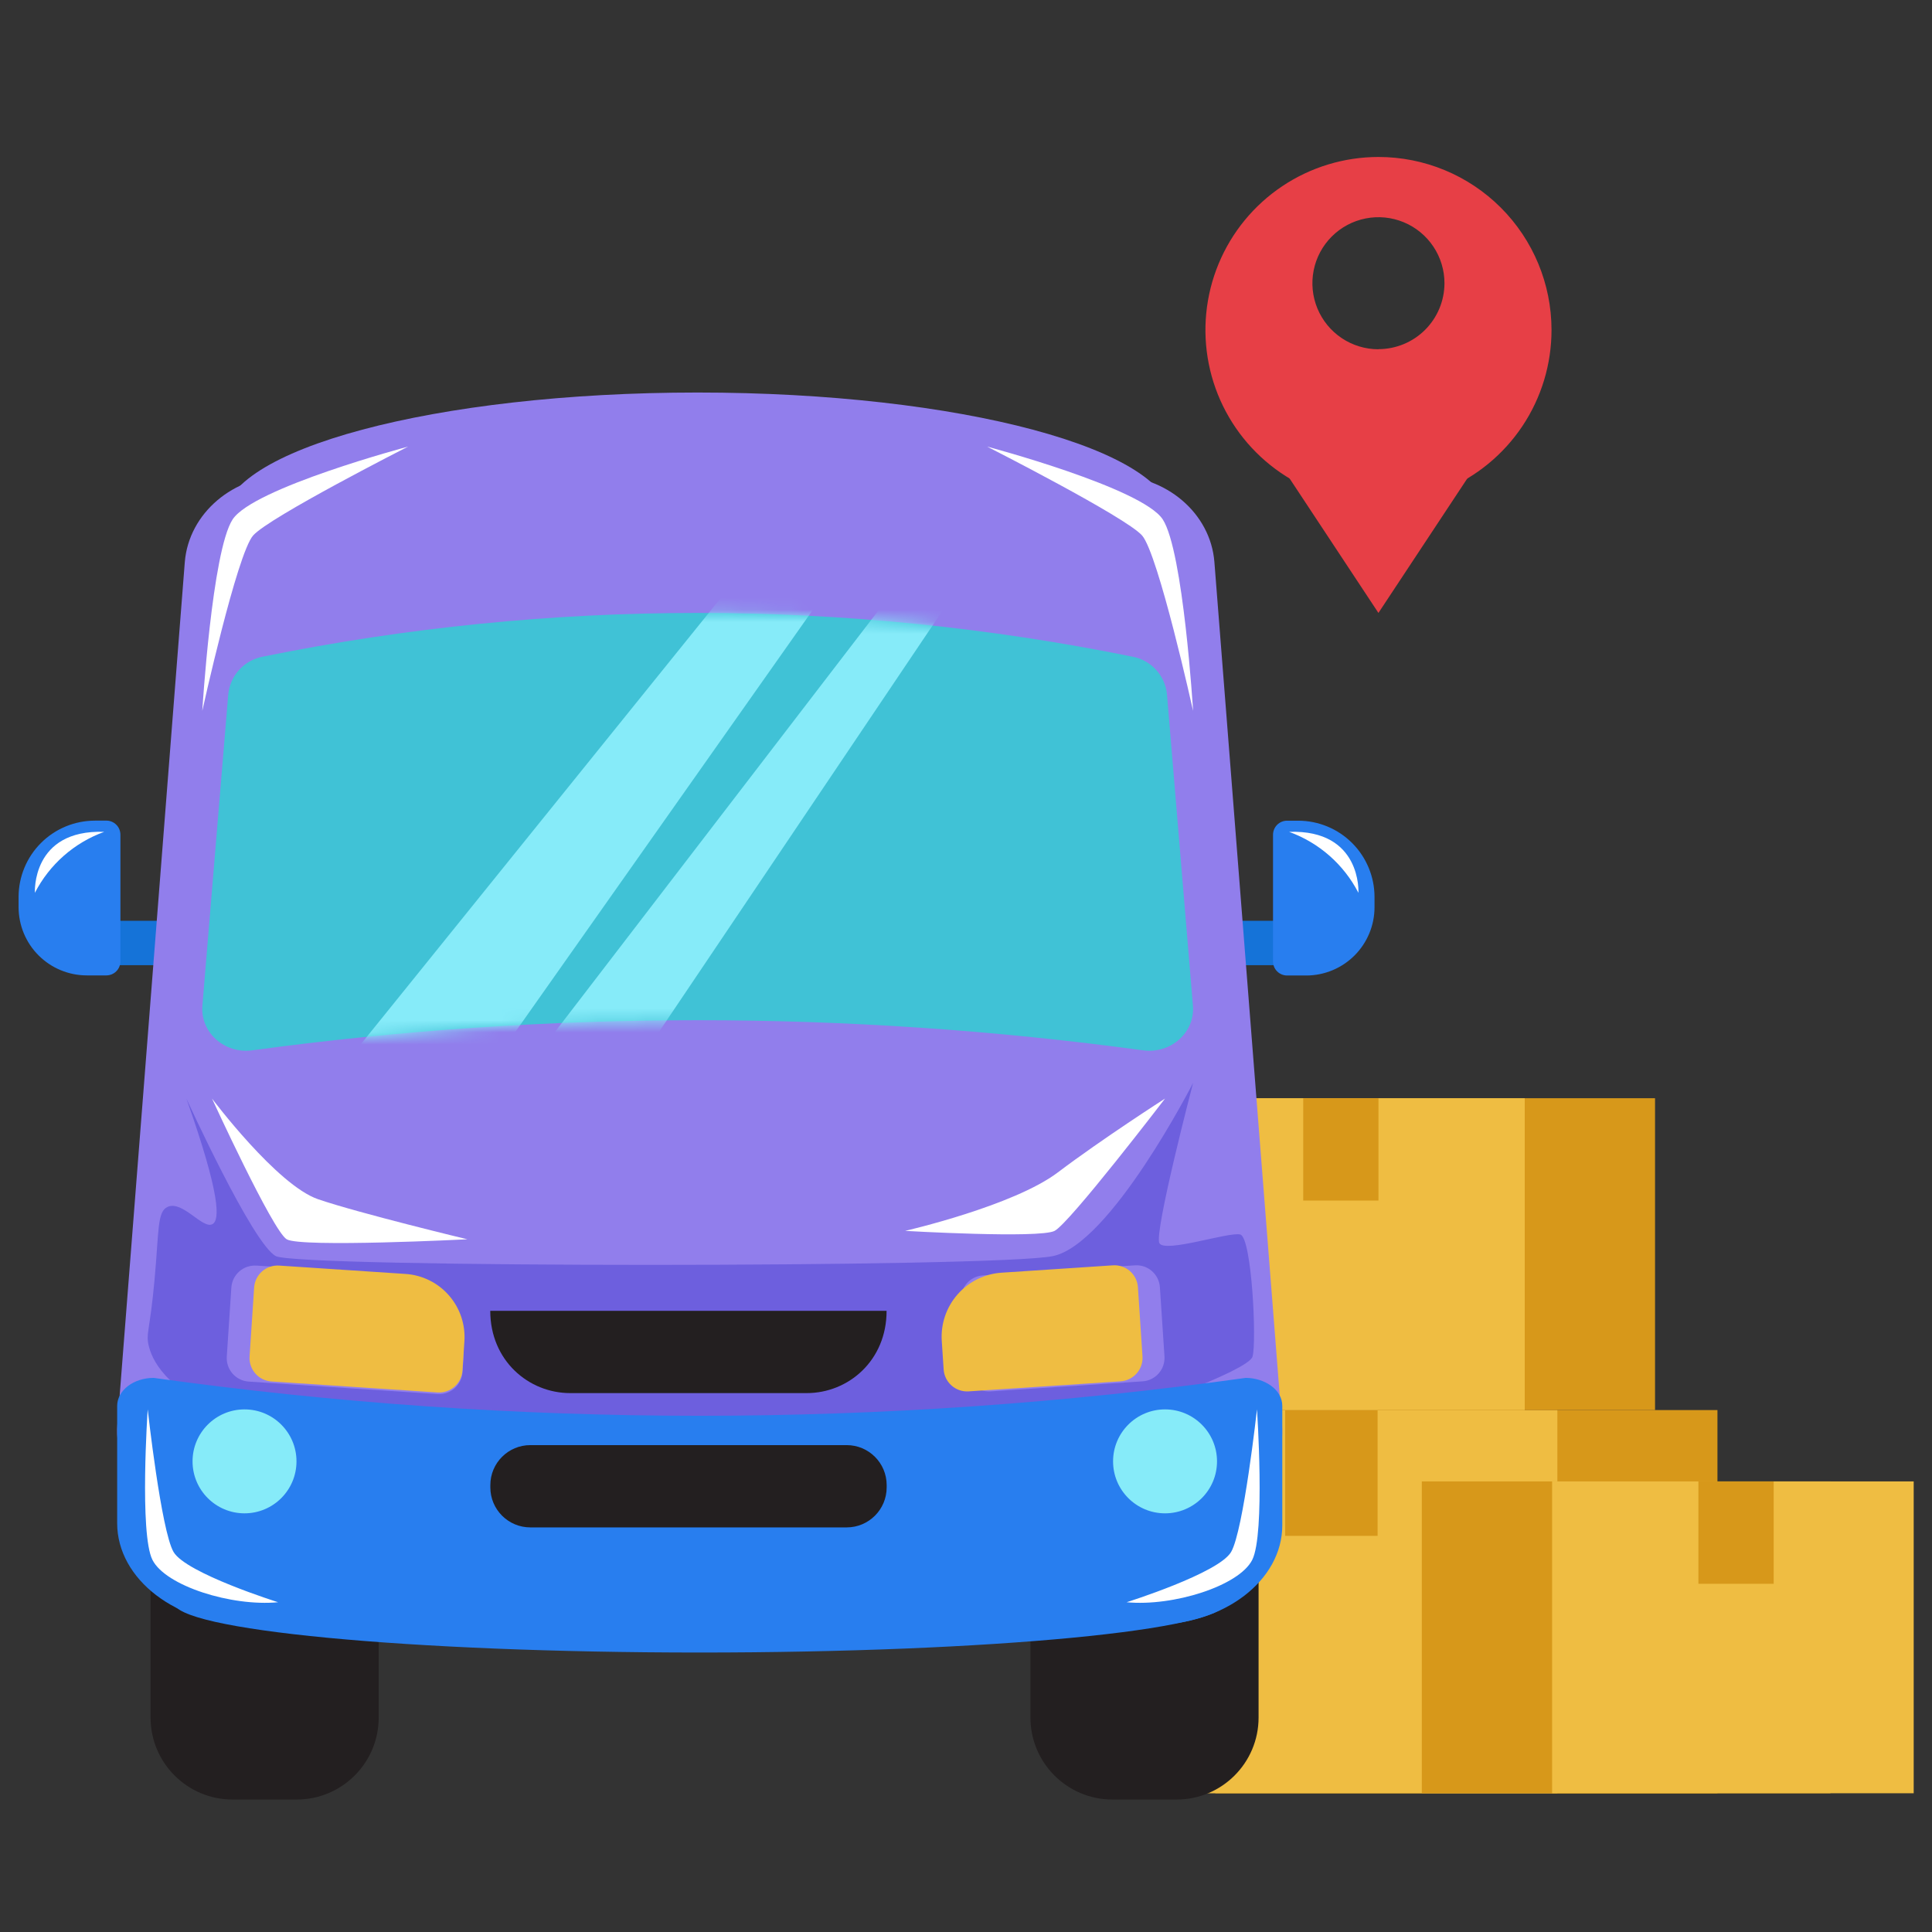
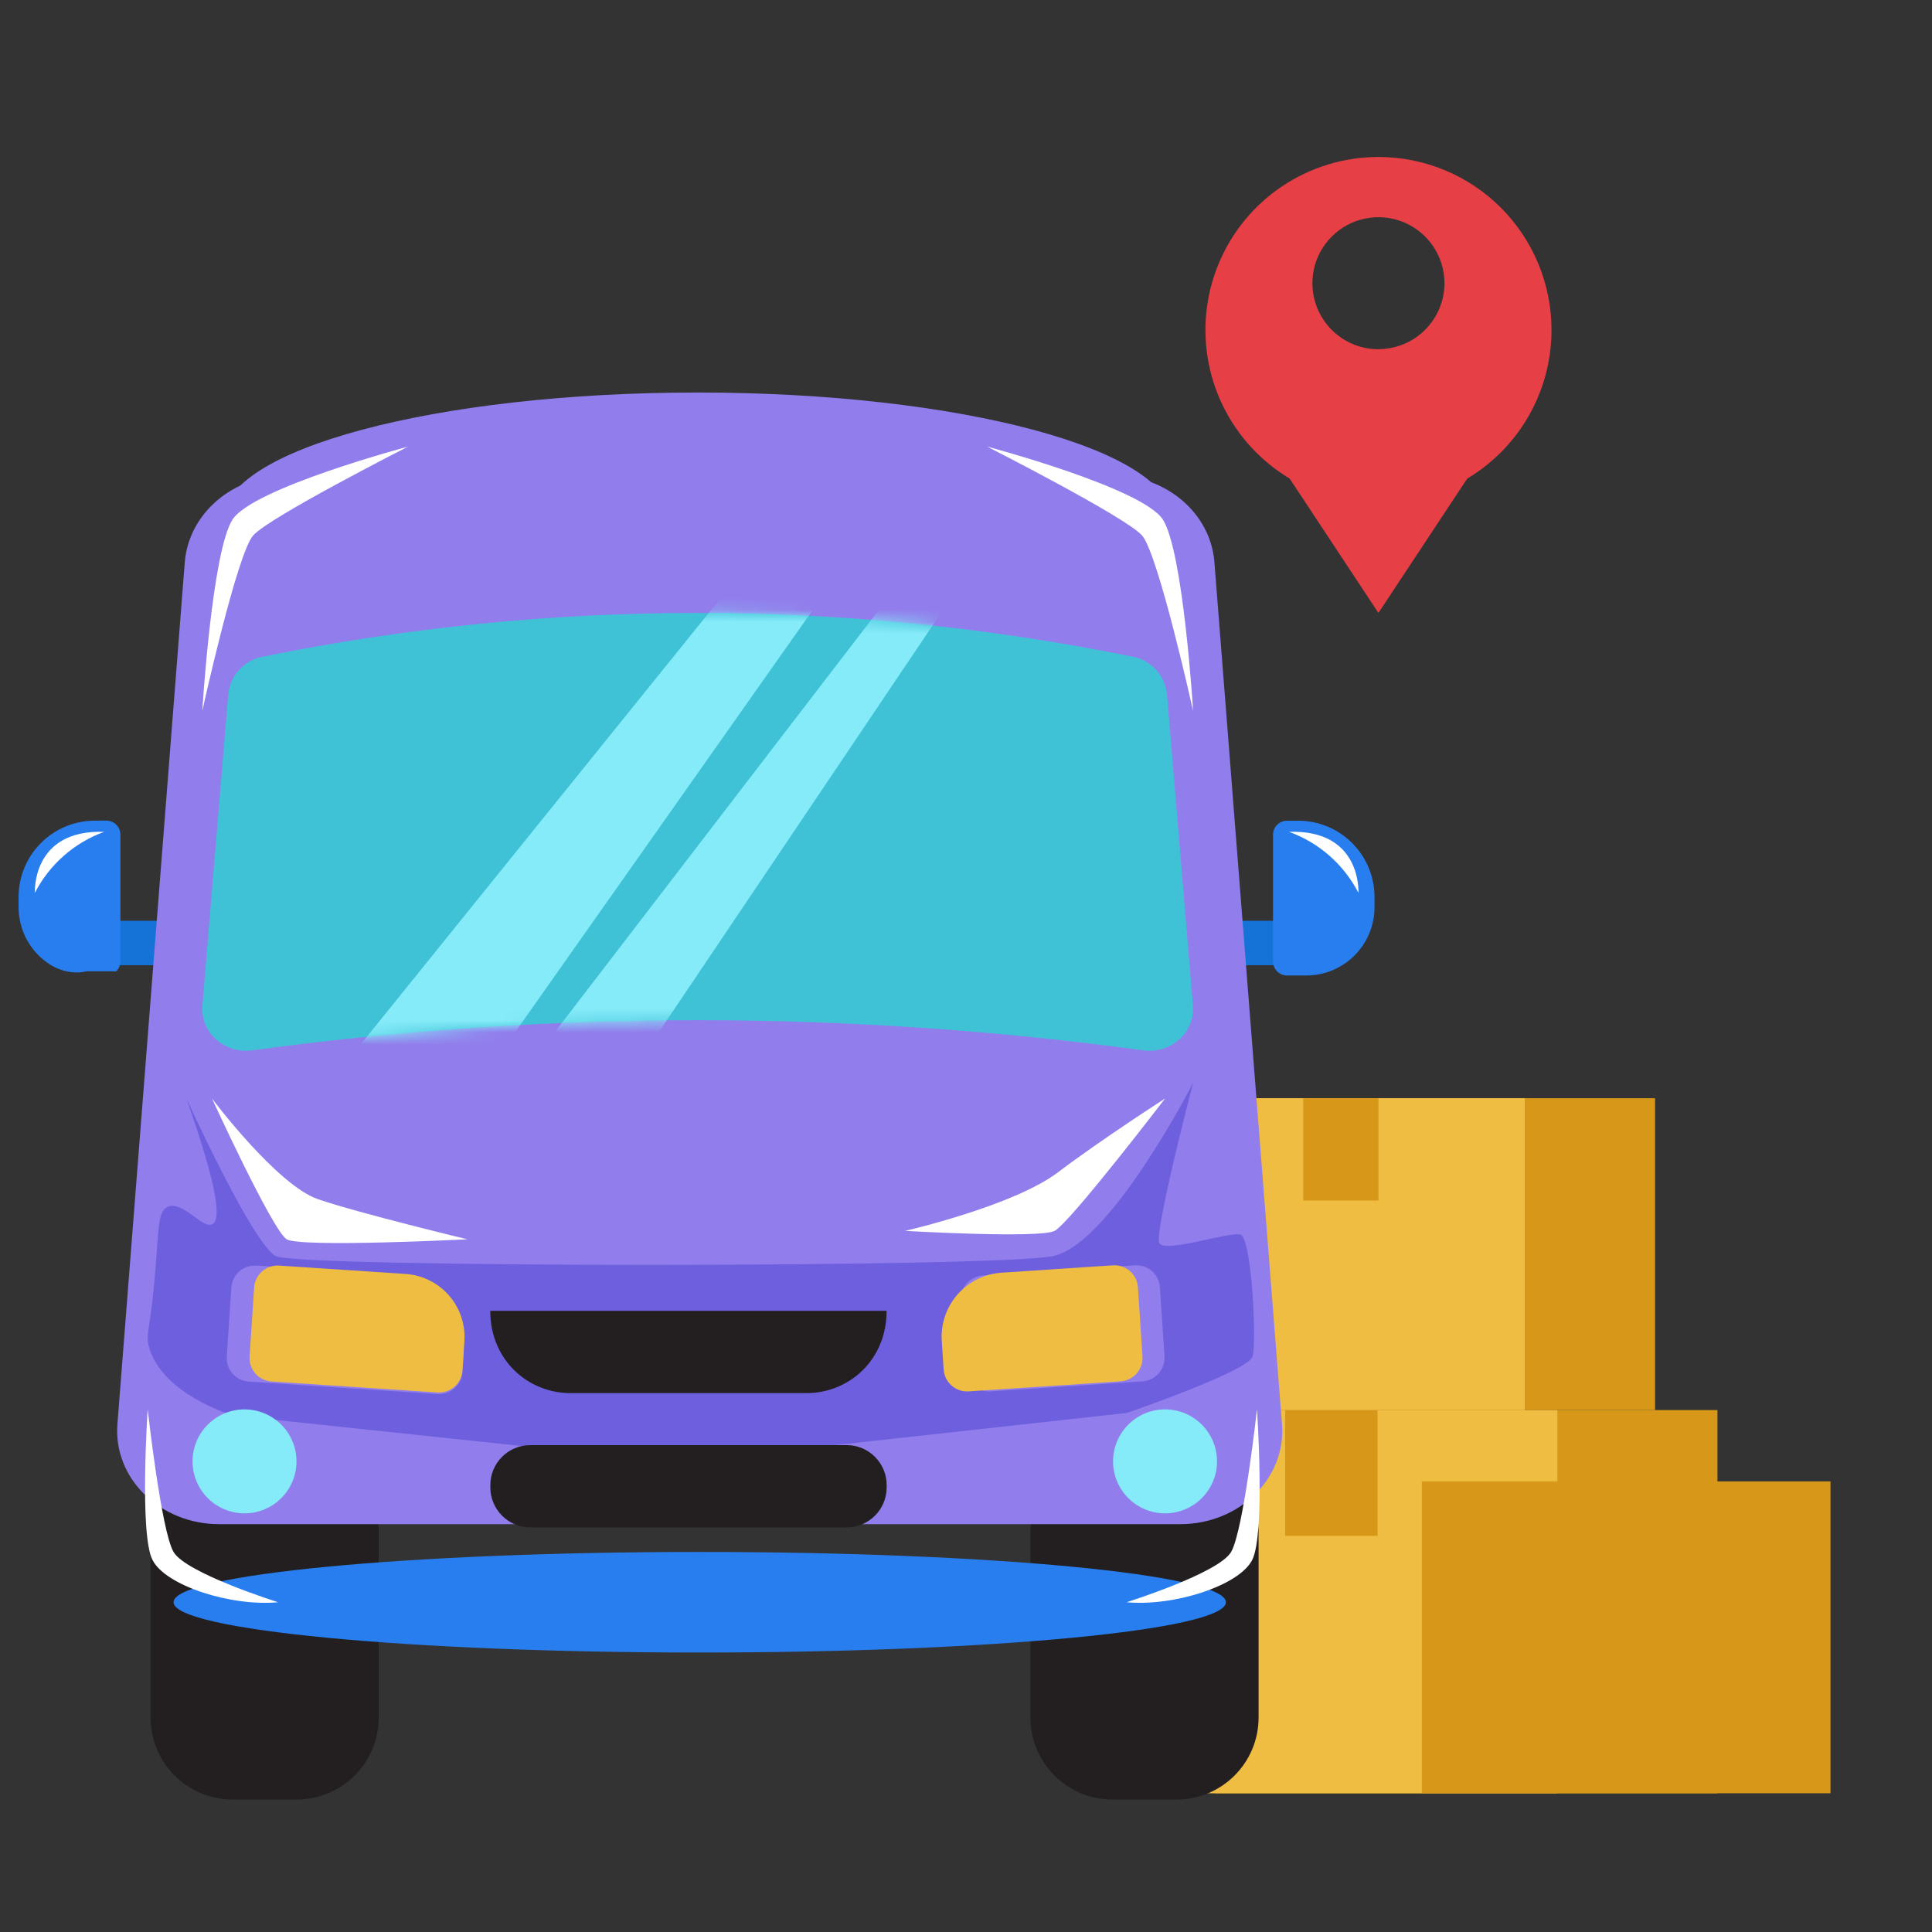
<svg xmlns="http://www.w3.org/2000/svg" width="160" height="160" viewBox="0 0 160 160" fill="none">
  <rect x="0" y="0" width="160" height="160" fill="#333333" stroke="none" />
  <path d="M100.645 116.776H142.232V148.514H100.645V116.776Z" fill="#D7981A" />
  <path d="M92.18 116.776H128.975V148.514H92.18V116.776Z" fill="#EFBD42" />
  <path d="M106.431 116.776H114.086V127.194H106.431V116.776Z" fill="#D7981A" />
  <path d="M103.219 90.95H137.063V116.776H103.219V90.95Z" fill="#D7981A" />
  <path d="M96.327 90.95H126.272V116.776H96.327V90.95Z" fill="#EFBD42" />
  <path d="M107.927 90.95H114.159V99.425H107.927V90.95Z" fill="#D7981A" />
  <path d="M151.593 148.51H117.748V122.684H151.593V148.51Z" fill="#D7981A" />
-   <path d="M158.484 148.51H128.539V122.684H158.484V148.51Z" fill="#EFBD42" />
  <path d="M146.888 131.163H140.655V122.688H146.888V131.163Z" fill="#D7981A" />
  <path d="M108.108 79.932H97.52V76.256H108.108V79.932Z" fill="#1573D8" />
  <path d="M108.206 80.787H106.591C106.282 80.787 105.986 80.664 105.767 80.445C105.549 80.227 105.426 79.931 105.426 79.622V69.131C105.426 68.822 105.549 68.526 105.767 68.307C105.986 68.089 106.282 67.966 106.591 67.966H107.508C109.185 67.966 110.794 68.632 111.98 69.818C113.165 71.004 113.832 72.612 113.832 74.289V75.13C113.832 76.624 113.24 78.059 112.186 79.119C111.132 80.179 109.701 80.778 108.206 80.787Z" fill="#287EEF" />
  <path d="M7.279 76.256H17.868V79.932H7.279V76.256Z" fill="#1573D8" />
-   <path d="M7.862 67.959H8.807C8.96 67.959 9.112 67.989 9.253 68.047C9.394 68.106 9.523 68.192 9.631 68.3C9.739 68.408 9.825 68.537 9.883 68.678C9.942 68.819 9.972 68.971 9.972 69.124V79.615C9.972 79.924 9.849 80.22 9.631 80.438C9.412 80.657 9.116 80.779 8.807 80.779H7.196C5.697 80.779 4.259 80.184 3.198 79.125C2.137 78.066 1.541 76.629 1.539 75.129V74.285C1.539 72.608 2.205 71 3.391 69.814C4.577 68.628 6.185 67.962 7.862 67.962V67.959Z" fill="#287EEF" />
+   <path d="M7.862 67.959H8.807C8.96 67.959 9.112 67.989 9.253 68.047C9.394 68.106 9.523 68.192 9.631 68.3C9.739 68.408 9.825 68.537 9.883 68.678C9.942 68.819 9.972 68.971 9.972 69.124V79.615C9.972 79.924 9.849 80.22 9.631 80.438H7.196C5.697 80.779 4.259 80.184 3.198 79.125C2.137 78.066 1.541 76.629 1.539 75.129V74.285C1.539 72.608 2.205 71 3.391 69.814C4.577 68.628 6.185 67.962 7.862 67.962V67.959Z" fill="#287EEF" />
  <path d="M24.571 120.093H19.26C15.509 120.093 12.469 123.133 12.469 126.883V142.24C12.469 145.99 15.509 149.03 19.26 149.03H24.571C28.322 149.03 31.362 145.99 31.362 142.24V126.883C31.362 123.133 28.322 120.093 24.571 120.093Z" fill="#231F20" />
  <path d="M97.439 120.093H92.128C88.377 120.093 85.337 123.133 85.337 126.883V142.24C85.337 145.99 88.377 149.03 92.128 149.03H97.439C101.19 149.03 104.23 145.99 104.23 142.24V126.883C104.23 123.133 101.19 120.093 97.439 120.093Z" fill="#231F20" />
  <path d="M97.753 126.224H18.14C13.257 126.224 9.372 122.419 9.724 117.944L15.305 46.541C15.639 42.499 19.326 39.367 23.741 39.367H92.152C96.582 39.367 100.254 42.506 100.571 46.541L106.169 117.944C106.518 122.419 102.654 126.224 97.753 126.224Z" fill="#917EEC" />
  <path d="M57.771 53.53C79.465 53.53 97.052 48.824 97.052 43.019C97.052 37.213 79.465 32.507 57.771 32.507C36.076 32.507 18.489 37.213 18.489 43.019C18.489 48.824 36.076 53.53 57.771 53.53Z" fill="#917EEC" />
  <path d="M98.793 83.28C98.978 85.495 96.969 87.294 94.667 86.984C70.187 83.657 45.369 83.657 20.888 86.984C18.587 87.294 16.578 85.491 16.762 83.28C17.502 74.375 18.216 65.78 18.904 57.496C18.98 56.737 19.3 56.023 19.817 55.461C20.333 54.9 21.017 54.521 21.767 54.381C45.527 49.553 70.015 49.553 93.774 54.381C94.526 54.518 95.212 54.897 95.73 55.458C96.248 56.02 96.569 56.735 96.644 57.496C97.34 65.787 98.056 74.382 98.793 83.28Z" fill="#40C2D6" />
  <path d="M15.437 90.977C15.437 90.977 20.937 103.055 22.849 104.028C24.76 105.001 82.397 104.987 87.182 104.028C91.967 103.069 98.807 89.68 98.807 89.68C98.807 89.68 95.553 102.117 96.016 102.954C96.48 103.791 101.757 101.998 102.713 102.236C103.669 102.473 104.087 111.143 103.728 112.35C103.369 113.557 93.328 117.013 93.328 117.013L56.093 121.118L19.218 117.212C13.481 115.192 12.535 112.329 12.326 111.485C12.058 110.414 12.41 110.296 12.804 105.926C13.174 101.848 13.013 100.345 13.882 99.948C15.113 99.39 16.78 101.81 17.589 101.381C18.213 101.05 18.28 99.027 15.437 90.977Z" fill="#6D5FDE" />
-   <path d="M95.448 134.56H20.679C14.617 134.56 9.703 130.789 9.703 126.137V116.434C9.703 115.151 11.057 114.111 12.727 114.111C42.728 118.295 73.165 118.295 103.166 114.111C104.666 114.111 106.194 115.032 106.194 116.434V126.318C106.194 130.884 101.384 134.56 95.448 134.56Z" fill="#287EEF" />
  <path d="M57.949 136.855C82.014 136.855 101.524 134.99 101.524 132.69C101.524 130.391 82.014 128.526 57.949 128.526C33.883 128.526 14.373 130.391 14.373 132.69C14.373 134.99 33.883 136.855 57.949 136.855Z" fill="#287EEF" />
  <path d="M21.22 104.809L32.299 105.542C34.026 105.656 35.637 106.452 36.778 107.754C37.918 109.056 38.495 110.758 38.381 112.485L38.304 113.637C38.27 114.152 38.033 114.633 37.645 114.973C37.257 115.313 36.749 115.485 36.234 115.451L20.571 114.415C20.06 114.375 19.586 114.135 19.251 113.748C18.916 113.361 18.747 112.857 18.781 112.346L19.16 106.627C19.194 106.112 19.431 105.632 19.819 105.292C20.207 104.951 20.715 104.78 21.23 104.814L21.22 104.809Z" fill="#917EEC" />
  <path d="M23.118 104.81L33.584 105.502C34.969 105.593 36.261 106.231 37.175 107.275C38.089 108.319 38.551 109.683 38.46 111.068L38.299 113.505C38.282 113.76 38.215 114.009 38.102 114.238C37.989 114.467 37.831 114.672 37.639 114.84C37.447 115.009 37.223 115.138 36.981 115.22C36.739 115.302 36.483 115.335 36.228 115.318L22.483 114.409C21.968 114.375 21.487 114.138 21.147 113.75C20.807 113.361 20.635 112.854 20.669 112.339L21.047 106.62C21.082 106.105 21.32 105.626 21.708 105.286C22.096 104.947 22.603 104.776 23.118 104.81Z" fill="#EFBD42" />
  <path d="M82.037 115.229L94.623 114.397C95.696 114.326 96.508 113.399 96.437 112.326L96.058 106.604C95.988 105.531 95.061 104.719 93.988 104.79L81.402 105.623C80.329 105.694 79.517 106.621 79.588 107.693L79.966 113.416C80.037 114.488 80.964 115.3 82.037 115.229Z" fill="#917EEC" />
  <path d="M92.802 114.396L80.22 115.228C79.705 115.262 79.197 115.09 78.809 114.75C78.421 114.41 78.183 113.929 78.149 113.414L77.993 111.051C77.947 110.355 78.038 109.656 78.262 108.995C78.486 108.335 78.838 107.724 79.298 107.2C79.757 106.675 80.316 106.246 80.941 105.937C81.567 105.628 82.247 105.445 82.943 105.399L92.167 104.789C92.682 104.755 93.19 104.927 93.578 105.267C93.966 105.607 94.204 106.088 94.238 106.603L94.616 112.322C94.633 112.577 94.6 112.833 94.519 113.076C94.437 113.318 94.308 113.542 94.139 113.735C93.971 113.927 93.766 114.085 93.537 114.198C93.307 114.312 93.058 114.379 92.802 114.396Z" fill="#EFBD42" />
  <mask id="mask0_2510_5272" style="mask-type:luminance" maskUnits="userSpaceOnUse" x="16" y="50" width="83" height="38">
    <path d="M98.793 83.28C98.978 85.495 96.969 87.294 94.667 86.984C70.187 83.657 45.369 83.657 20.888 86.984C18.587 87.294 16.578 85.491 16.762 83.28C17.502 74.375 18.216 65.78 18.904 57.496C18.98 56.737 19.3 56.023 19.817 55.461C20.333 54.9 21.017 54.521 21.767 54.381C45.527 49.553 70.015 49.553 93.774 54.381C94.526 54.518 95.212 54.897 95.73 55.458C96.248 56.02 96.569 56.735 96.644 57.496C97.34 65.787 98.056 74.382 98.793 83.28Z" fill="white" />
  </mask>
  <g mask="url(#mask0_2510_5272)">
    <path d="M74.267 41.114L64.941 43.018L25 92.533L36.004 94.925L69.723 47.092L75.223 47.333L41.727 90.977L48.2 94.925L81.204 45.899L74.267 41.114Z" fill="#86EBF9" />
  </g>
  <path d="M70.117 119.678H43.921C42.091 119.678 40.608 121.161 40.608 122.991V123.179C40.608 125.009 42.091 126.493 43.921 126.493H70.117C71.947 126.493 73.43 125.009 73.43 123.179V122.991C73.43 121.161 71.947 119.678 70.117 119.678Z" fill="#231F20" />
  <path d="M66.804 115.371H47.227C43.771 115.371 40.601 112.675 40.601 108.556H73.423C73.43 112.661 70.274 115.371 66.804 115.371Z" fill="#231F20" />
  <path d="M20.25 125.328C22.627 125.328 24.554 123.401 24.554 121.024C24.554 118.647 22.627 116.72 20.25 116.72C17.873 116.72 15.946 118.647 15.946 121.024C15.946 123.401 17.873 125.328 20.25 125.328Z" fill="#86EBF9" />
  <path d="M96.484 125.328C98.861 125.328 100.788 123.401 100.788 121.024C100.788 118.647 98.861 116.72 96.484 116.72C94.107 116.72 92.18 118.647 92.18 121.024C92.18 123.401 94.107 125.328 96.484 125.328Z" fill="#86EBF9" />
  <path d="M17.558 90.978C17.558 90.978 22.58 101.936 23.745 102.633C24.91 103.331 38.707 102.633 38.707 102.633C38.707 102.633 29.754 100.481 26.347 99.317C22.939 98.152 17.558 90.978 17.558 90.978Z" fill="white" />
  <path d="M96.484 90.978C96.484 90.978 88.588 101.291 87.336 101.936C86.084 102.581 74.958 101.936 74.958 101.936C74.958 101.936 83.928 99.875 87.604 97.095C91.28 94.315 96.484 90.978 96.484 90.978Z" fill="white" />
  <path d="M12.232 116.717C12.232 116.717 11.534 127.03 12.626 129.185C13.718 131.34 19.172 133.056 23.03 132.69C23.03 132.69 15.402 130.291 14.373 128.526C13.345 126.761 12.232 116.717 12.232 116.717Z" fill="white" />
  <path d="M104.098 116.717C104.098 116.717 104.795 127.03 103.703 129.185C102.612 131.34 97.157 133.056 93.3 132.69C93.3 132.69 100.927 130.291 101.956 128.526C102.985 126.761 104.098 116.717 104.098 116.717Z" fill="white" />
  <path d="M16.752 58.873C16.752 58.873 17.558 45.641 19.263 43.019C20.969 40.396 33.789 36.988 33.789 36.988C33.789 36.988 22.311 42.82 20.965 44.344C19.619 45.868 16.752 58.873 16.752 58.873Z" fill="white" />
  <path d="M98.807 58.873C98.807 58.873 97.998 45.641 96.296 43.019C94.594 40.396 81.755 36.988 81.755 36.988C81.755 36.988 93.233 42.82 94.58 44.344C95.926 45.868 98.807 58.873 98.807 58.873Z" fill="white" />
  <path d="M112.499 73.94C112.499 73.94 112.796 68.681 106.759 68.89C109.24 69.791 111.29 71.594 112.499 73.94Z" fill="white" />
  <path d="M2.889 73.94C2.889 73.94 2.585 68.681 8.629 68.89C6.147 69.789 4.096 71.593 2.889 73.94Z" fill="white" />
  <path d="M127.96 29.873L114.156 50.761L100.355 29.873H127.96Z" fill="#E73F46" />
  <path d="M114.156 13C111.321 13.001 108.551 13.842 106.194 15.418C103.838 16.993 102.001 19.232 100.917 21.852C99.834 24.471 99.551 27.353 100.105 30.133C100.659 32.913 102.026 35.466 104.031 37.469C106.036 39.473 108.591 40.836 111.371 41.388C114.152 41.939 117.033 41.654 119.652 40.568C122.27 39.481 124.507 37.643 126.081 35.285C127.654 32.927 128.492 30.155 128.49 27.32C128.488 23.521 126.976 19.878 124.288 17.192C121.6 14.507 117.956 12.999 114.156 13ZM114.156 28.925C113.074 28.925 112.017 28.604 111.117 28.003C110.218 27.401 109.517 26.547 109.103 25.547C108.689 24.547 108.581 23.448 108.793 22.387C109.004 21.326 109.526 20.351 110.292 19.587C111.057 18.822 112.032 18.302 113.093 18.092C114.155 17.881 115.254 17.991 116.254 18.406C117.253 18.821 118.106 19.523 118.706 20.423C119.307 21.323 119.626 22.381 119.625 23.463C119.62 24.91 119.042 26.297 118.017 27.319C116.992 28.34 115.603 28.914 114.156 28.914V28.925Z" fill="#E73F46" />
</svg>